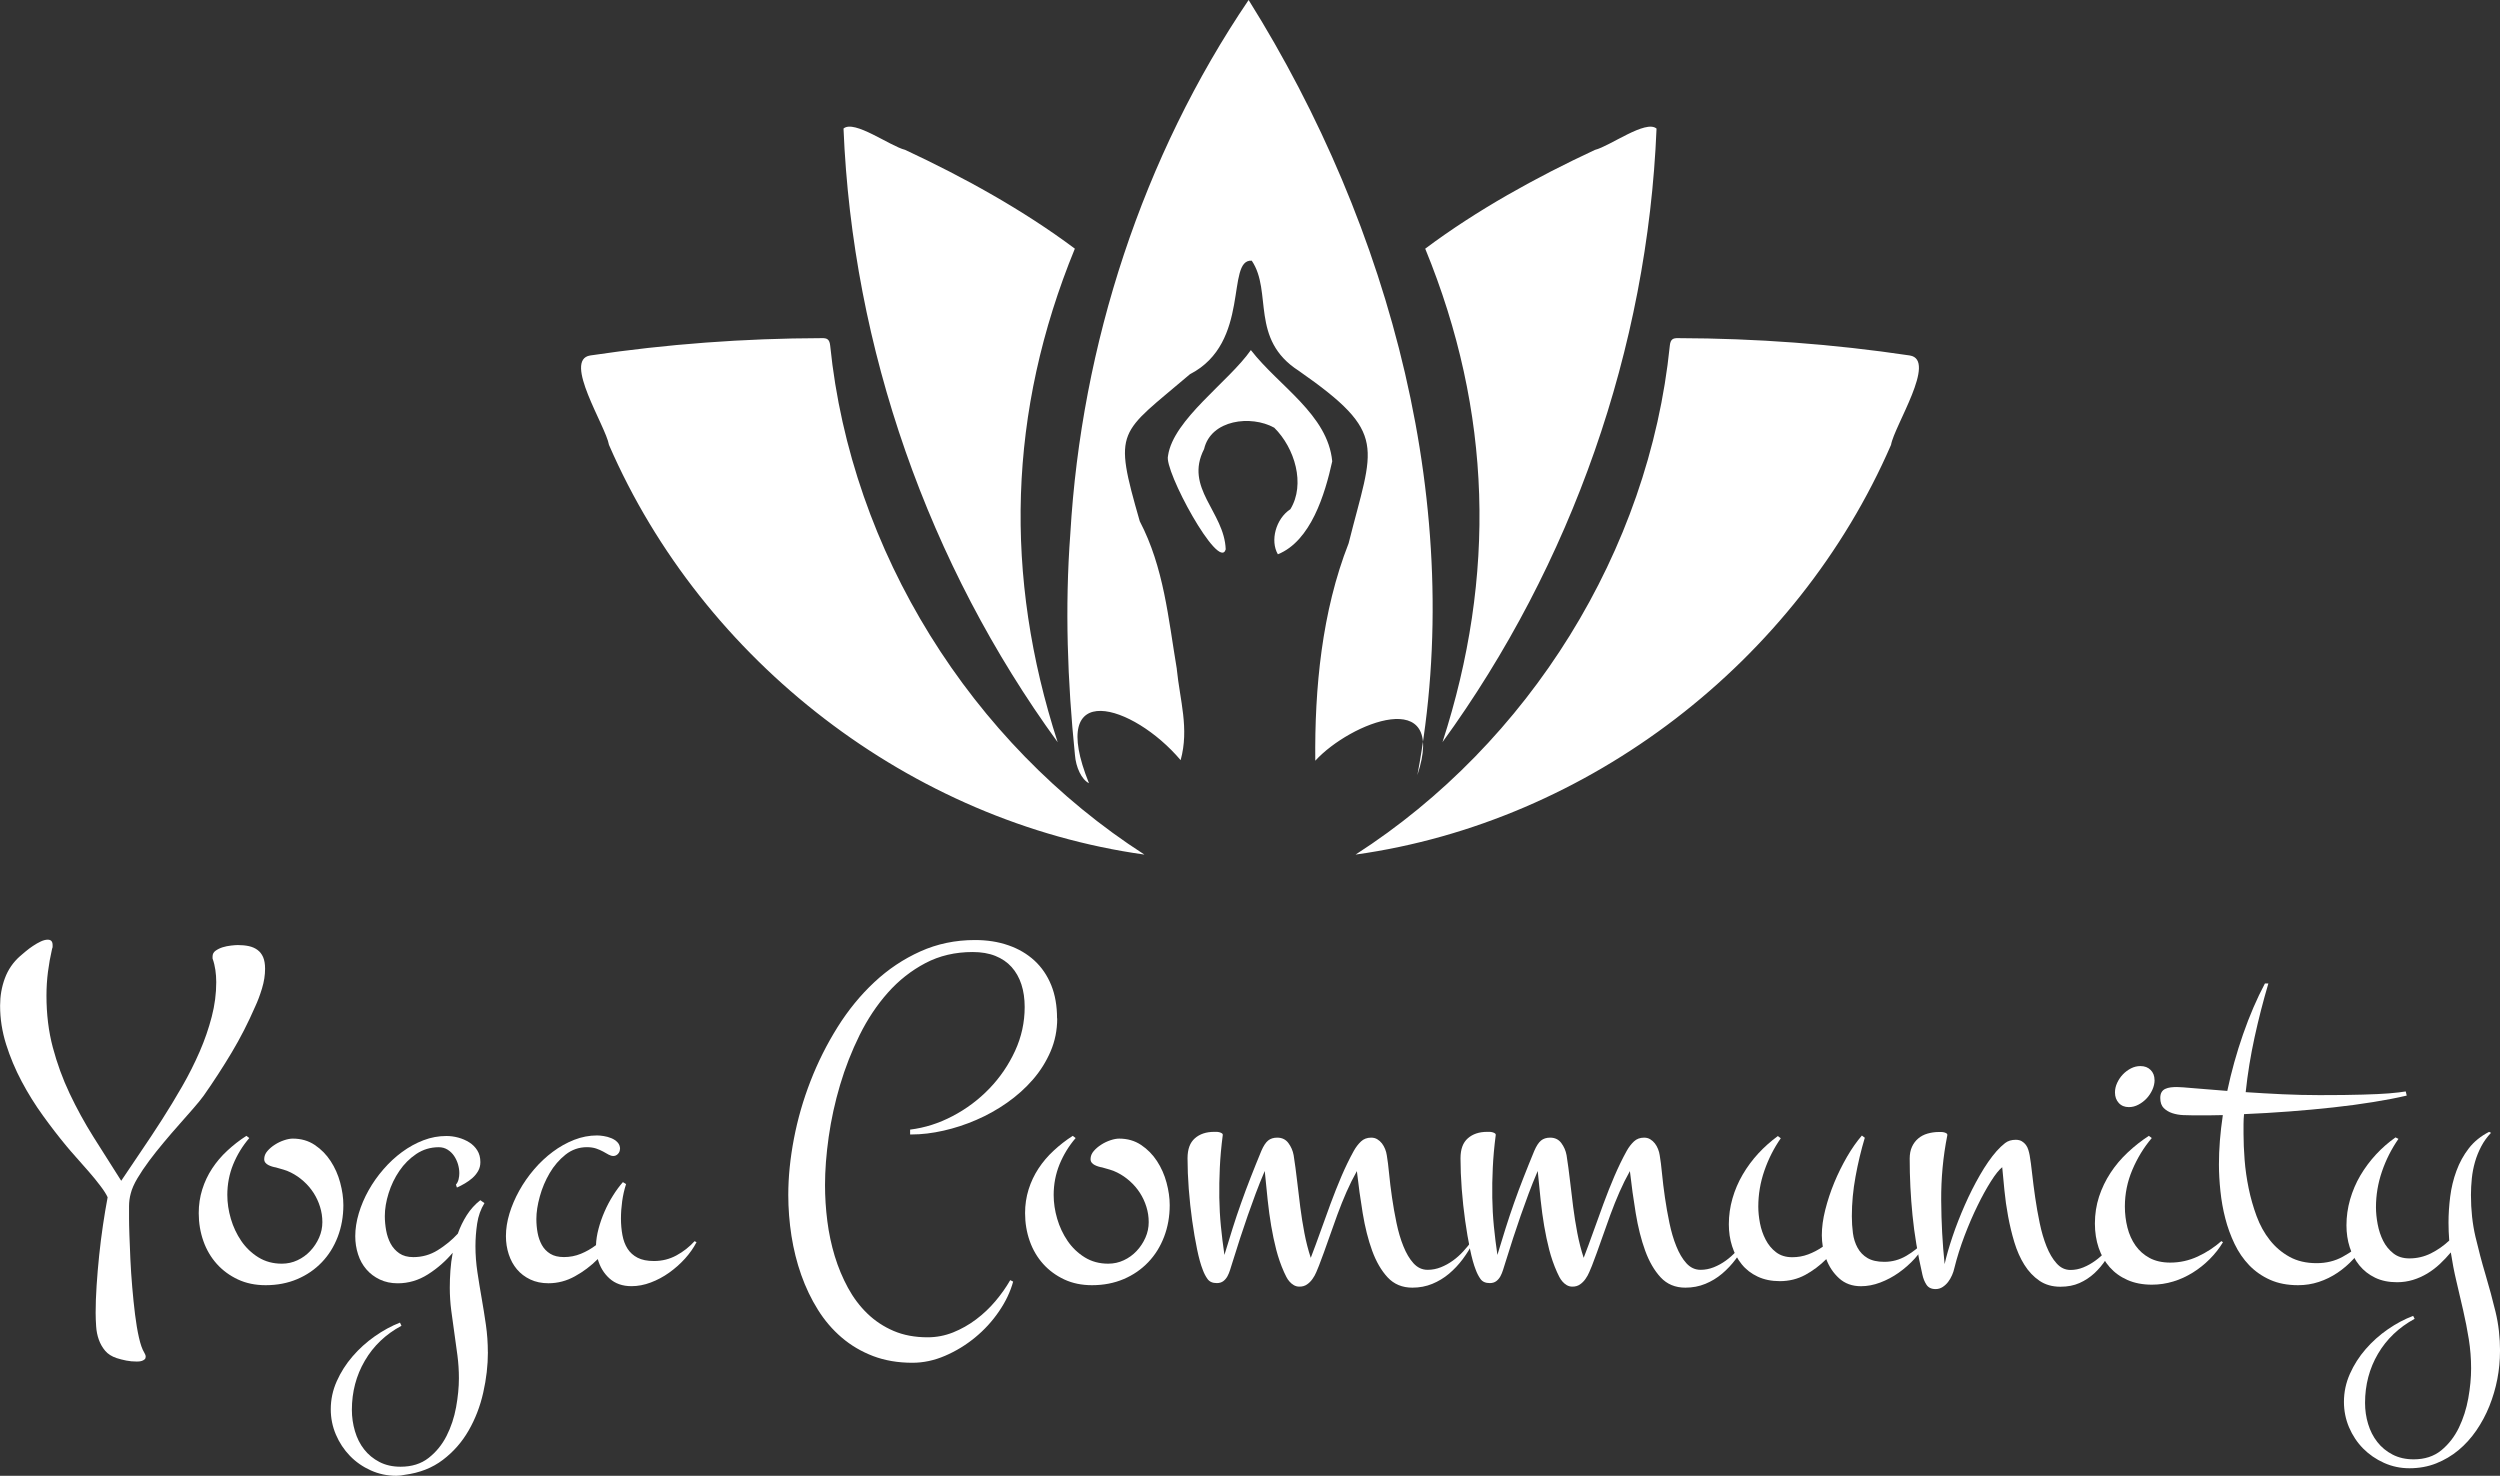
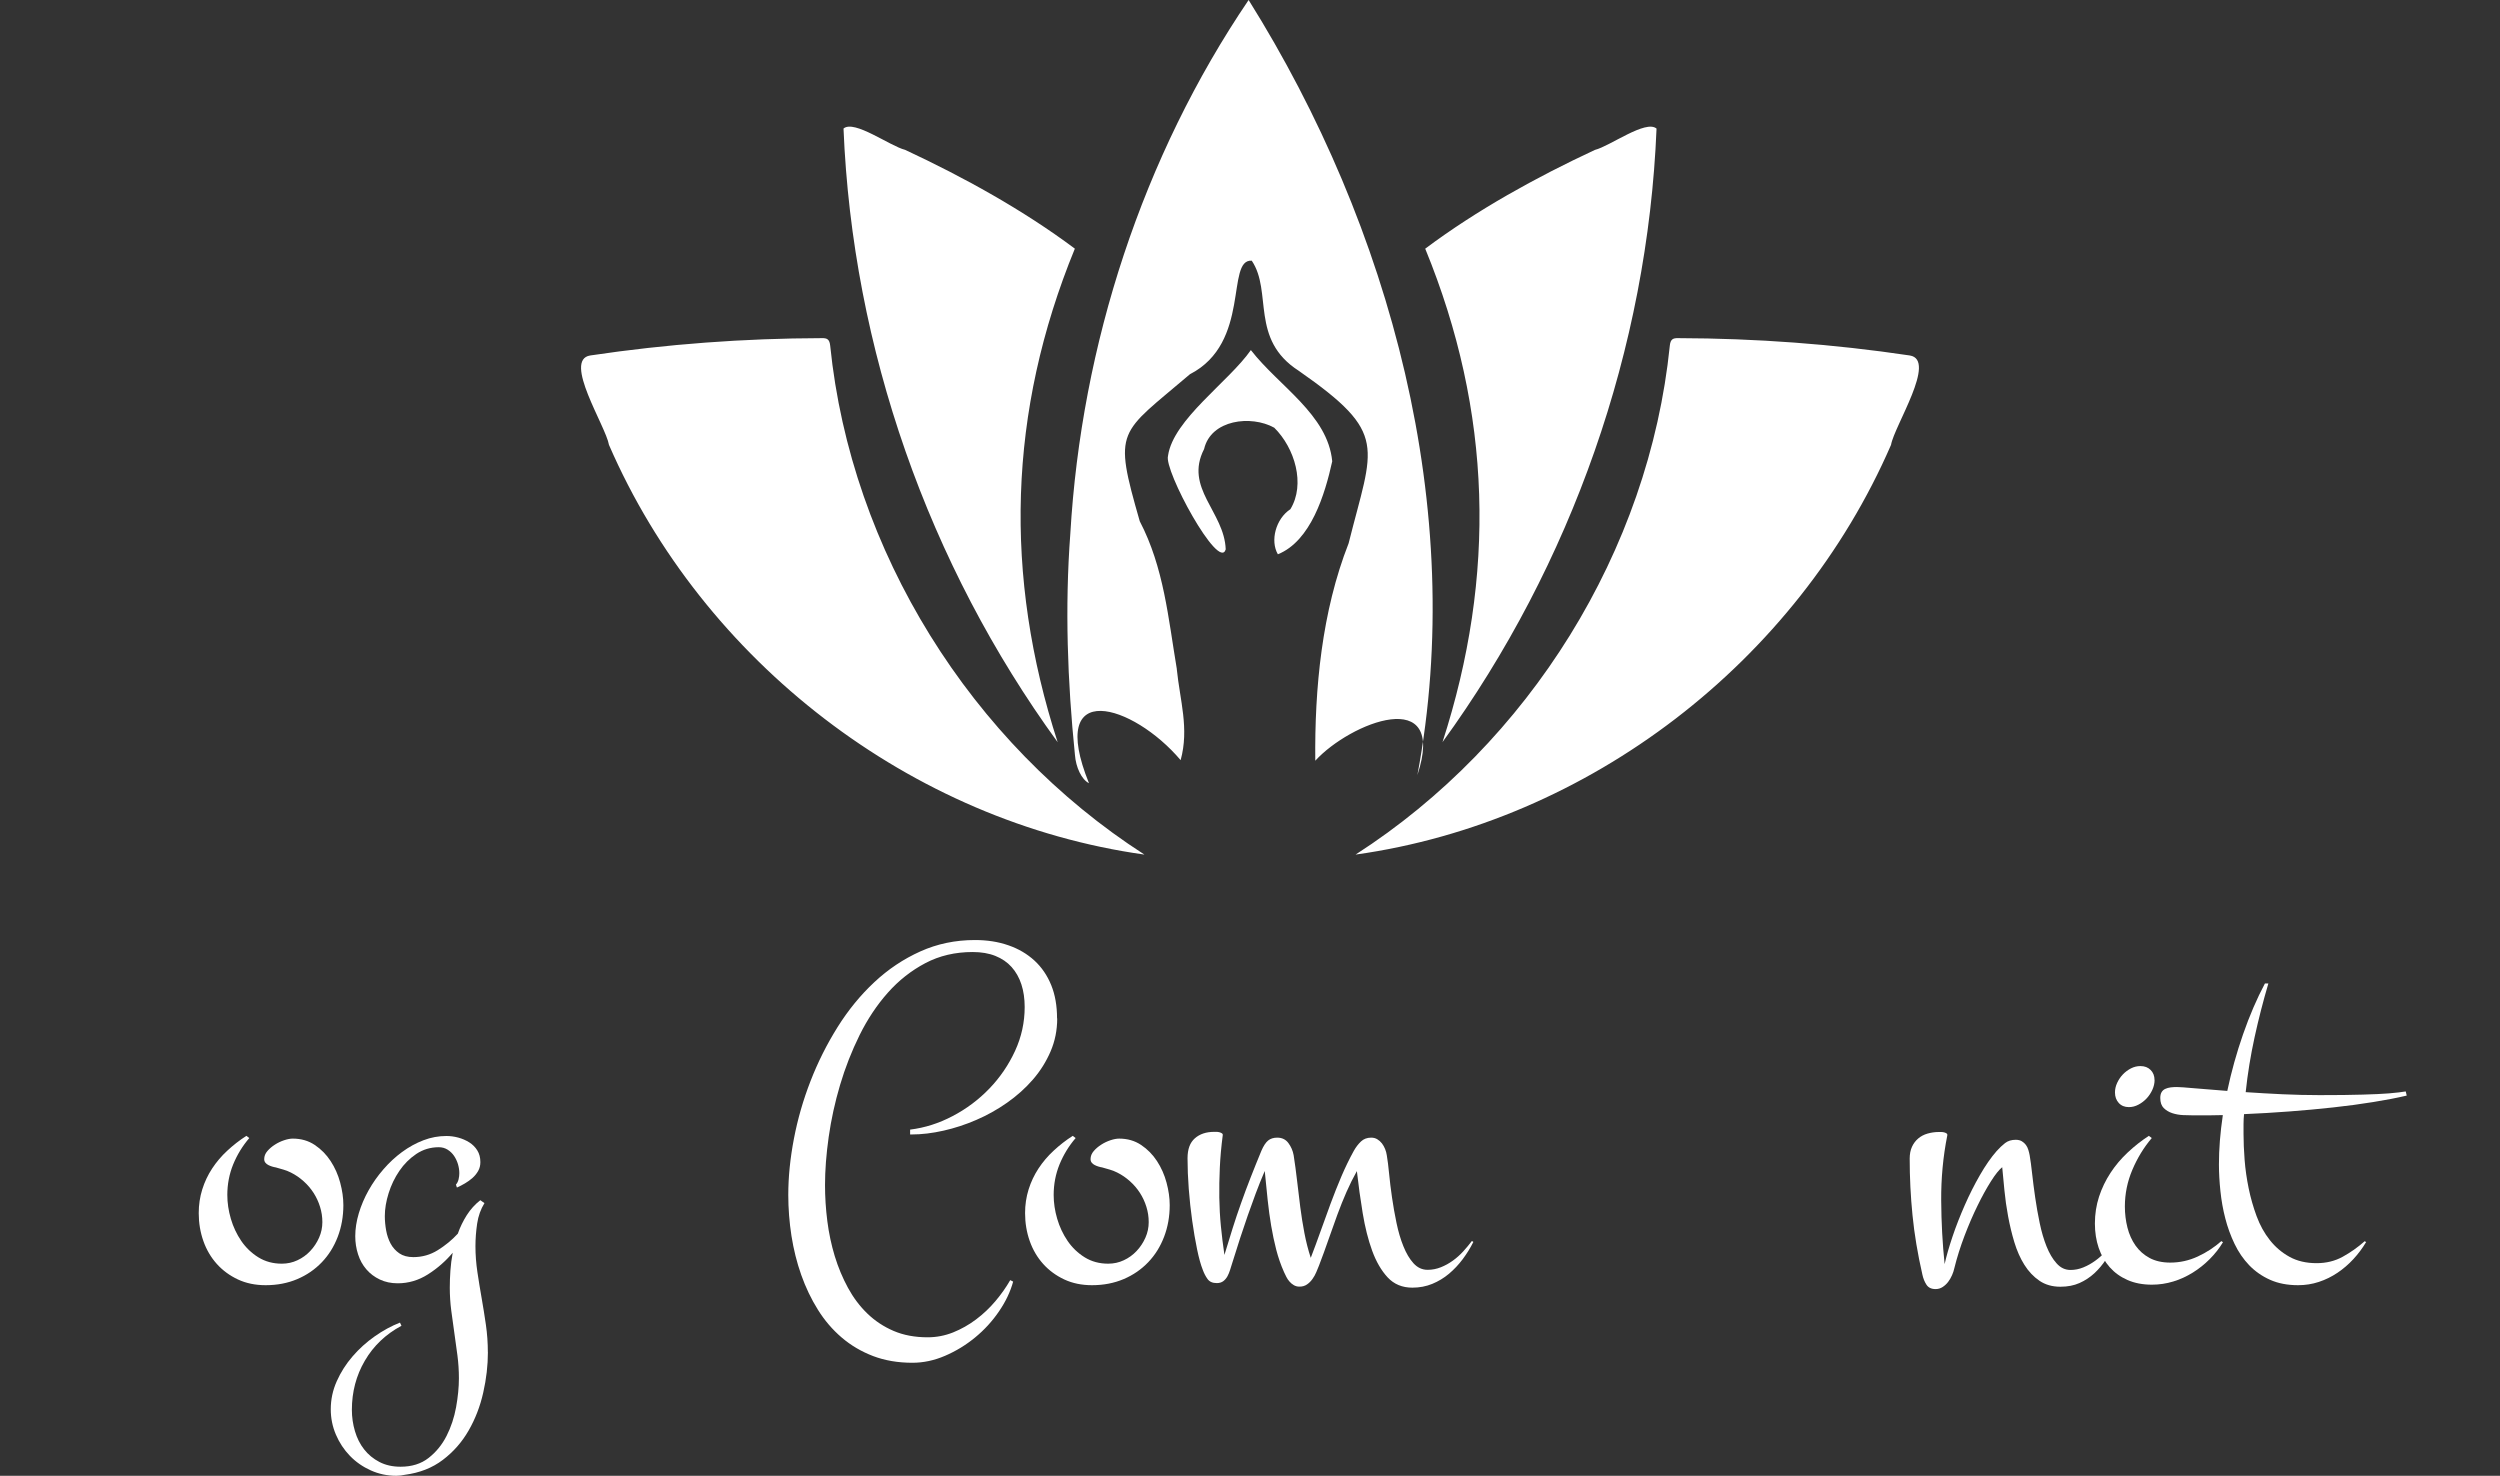
<svg xmlns="http://www.w3.org/2000/svg" id="Capa_2" viewBox="0 0 487.96 288.05">
  <rect x="0" y="0" width="487.96" height="288.05" fill="#333333" stroke="none" />
  <defs>
    <style> .cls-1 { fill: #fff; } </style>
  </defs>
  <g id="Capa_1-2" data-name="Capa_1">
    <g>
-       <path class="cls-1" d="M223.36,166.8c-45.55-6.38-86.15-37.7-104.5-79.97-.62-3.68-9.05-16.61-3.65-17.45,14.98-2.23,30.01-3.34,45.15-3.38,1.1-.04,1.55.24,1.68,1.47,4.07,40.07,27.48,77.56,61.32,99.32ZM264.6,166.8c45.55-6.38,86.15-37.7,104.5-79.97.62-3.68,9.05-16.61,3.65-17.45-14.98-2.23-30.01-3.34-45.15-3.38-1.1-.04-1.55.24-1.68,1.47-4.07,40.07-27.48,77.56-61.32,99.32ZM281.53,144.88c25.23-34.72,40.05-76.87,41.8-119.78-2.08-1.8-9.07,3.42-12.03,4.16-11.49,5.36-23.02,11.72-33.12,19.28,13.07,31.87,13.88,63.88,3.36,96.35ZM209.79,48.53c-10.1-7.55-21.64-13.92-33.12-19.28-2.96-.73-9.95-5.95-12.03-4.16,1.75,42.92,16.56,85.07,41.8,119.78-10.52-32.47-9.71-64.48,3.36-96.35ZM229.7,130.6c-1.68-9.96-2.51-19.79-7.24-28.87-5.23-18.23-4.13-16.8,9.8-28.69,11.97-6.16,6.94-22.5,12.06-22.16,4.09,6.05-.41,15.33,9.17,21.49,17.66,12.32,14.51,14.57,9.74,33.67-5.23,13.33-6.65,28.28-6.51,42.44,6.79-7.44,25.83-15,19.93,2.8,9.74-51.79-5.21-106.98-32.94-151.28-20.69,30.52-32.65,67.28-34.8,104.14-1.08,14.42-.56,28.82.9,43.2.18,2.43,1.3,4.82,2.74,5.53-8.34-20.64,8.59-15.49,17.89-4.5,1.7-6.17-.14-11.68-.75-17.76ZM227.99,88.94c-.95,2.71,9.97,22.77,11.25,18.28-.27-7.34-8.14-11.94-4.22-19.57,1.33-5.75,9.17-6.68,13.69-4.17,4.01,3.96,6.13,11.04,3.15,15.91-2.85,1.87-3.98,6.16-2.44,8.8,6.43-2.59,9.19-11.7,10.61-18.15-.87-9.13-10.4-14.64-15.88-21.71-4.3,6.17-15.13,13.52-16.17,20.61Z" />
+       <path class="cls-1" d="M223.36,166.8c-45.55-6.38-86.15-37.7-104.5-79.97-.62-3.68-9.05-16.61-3.65-17.45,14.98-2.23,30.01-3.34,45.15-3.38,1.1-.04,1.55.24,1.68,1.47,4.07,40.07,27.48,77.56,61.32,99.32M264.6,166.8c45.55-6.38,86.15-37.7,104.5-79.97.62-3.68,9.05-16.61,3.65-17.45-14.98-2.23-30.01-3.34-45.15-3.38-1.1-.04-1.55.24-1.68,1.47-4.07,40.07-27.48,77.56-61.32,99.32ZM281.53,144.88c25.23-34.72,40.05-76.87,41.8-119.78-2.08-1.8-9.07,3.42-12.03,4.16-11.49,5.36-23.02,11.72-33.12,19.28,13.07,31.87,13.88,63.88,3.36,96.35ZM209.79,48.53c-10.1-7.55-21.64-13.92-33.12-19.28-2.96-.73-9.95-5.95-12.03-4.16,1.75,42.92,16.56,85.07,41.8,119.78-10.52-32.47-9.71-64.48,3.36-96.35ZM229.7,130.6c-1.68-9.96-2.51-19.79-7.24-28.87-5.23-18.23-4.13-16.8,9.8-28.69,11.97-6.16,6.94-22.5,12.06-22.16,4.09,6.05-.41,15.33,9.17,21.49,17.66,12.32,14.51,14.57,9.74,33.67-5.23,13.33-6.65,28.28-6.51,42.44,6.79-7.44,25.83-15,19.93,2.8,9.74-51.79-5.21-106.98-32.94-151.28-20.69,30.52-32.65,67.28-34.8,104.14-1.08,14.42-.56,28.82.9,43.2.18,2.43,1.3,4.82,2.74,5.53-8.34-20.64,8.59-15.49,17.89-4.5,1.7-6.17-.14-11.68-.75-17.76ZM227.99,88.94c-.95,2.71,9.97,22.77,11.25,18.28-.27-7.34-8.14-11.94-4.22-19.57,1.33-5.75,9.17-6.68,13.69-4.17,4.01,3.96,6.13,11.04,3.15,15.91-2.85,1.87-3.98,6.16-2.44,8.8,6.43-2.59,9.19-11.7,10.61-18.15-.87-9.13-10.4-14.64-15.88-21.71-4.3,6.17-15.13,13.52-16.17,20.61Z" />
      <g>
-         <path class="cls-1" d="M51.74,189.09c0,1.24-.2,2.52-.6,3.84-.4,1.32-.85,2.52-1.36,3.6-1.34,3.08-2.85,6.05-4.55,8.89-1.7,2.85-3.52,5.65-5.46,8.42-.51.7-1.18,1.53-2.03,2.5-.84.97-1.76,2.01-2.74,3.12-.99,1.11-1.99,2.27-3,3.48-1.02,1.21-1.97,2.41-2.86,3.6-.89,1.19-1.66,2.34-2.31,3.43-.65,1.1-1.09,2.09-1.31,2.98-.22.8-.33,1.62-.33,2.48v2.38c0,.76.02,1.85.07,3.27.05,1.42.11,2.99.19,4.72.08,1.73.2,3.54.36,5.41.16,1.88.34,3.66.55,5.34.21,1.68.46,3.19.76,4.51.3,1.32.64,2.3,1.03,2.93l.19.38c.06.13.1.27.1.43,0,.22-.07.4-.21.52s-.31.22-.5.29-.38.1-.57.12-.35.02-.48.02c-.7,0-1.38-.06-2.03-.19-.65-.13-1.28-.29-1.88-.48-.95-.32-1.7-.79-2.24-1.43-.54-.64-.95-1.36-1.24-2.17s-.46-1.67-.52-2.58c-.06-.91-.1-1.79-.1-2.65,0-1.62.06-3.4.19-5.34.13-1.94.29-3.9.5-5.89.21-1.99.45-3.95.74-5.89.29-1.94.59-3.75.91-5.44-.25-.57-.72-1.31-1.41-2.22-.68-.91-1.45-1.84-2.29-2.81-.84-.97-1.66-1.9-2.46-2.79-.79-.89-1.42-1.61-1.86-2.15-1.53-1.84-3.06-3.83-4.6-5.96-1.54-2.13-2.93-4.36-4.17-6.7s-2.25-4.75-3.03-7.23c-.78-2.48-1.17-4.99-1.17-7.54,0-1.88.31-3.66.93-5.34.62-1.68,1.61-3.13,2.98-4.34.29-.25.65-.56,1.1-.93.44-.37.91-.72,1.41-1.05.49-.33.99-.62,1.5-.86.51-.24.97-.36,1.38-.36.64,0,.95.35.95,1.05v.33c0,.13-.03.25-.1.38-.35,1.53-.62,3.04-.81,4.53-.19,1.5-.29,3.04-.29,4.63,0,3.62.41,7,1.24,10.11.83,3.12,1.92,6.12,3.29,9.01,1.37,2.89,2.92,5.73,4.67,8.51s3.54,5.62,5.39,8.51c1.18-1.78,2.45-3.67,3.82-5.67,1.37-2,2.73-4.07,4.1-6.2,1.37-2.13,2.69-4.32,3.98-6.56,1.29-2.24,2.42-4.5,3.41-6.77.99-2.27,1.77-4.55,2.36-6.82.59-2.27.88-4.52.88-6.75,0-.83-.06-1.62-.17-2.38-.11-.76-.29-1.51-.55-2.24v-.38c0-.48.2-.86.6-1.14s.86-.51,1.38-.67c.52-.16,1.06-.27,1.62-.33.56-.06.99-.1,1.31-.1.79,0,1.52.07,2.17.21.65.14,1.22.39,1.69.74.48.35.84.82,1.1,1.41.25.59.38,1.33.38,2.22Z" />
        <path class="cls-1" d="M67.02,235.21c0,2.23-.37,4.29-1.1,6.2-.73,1.91-1.76,3.56-3.1,4.96-1.34,1.4-2.93,2.5-4.79,3.29-1.86.79-3.92,1.19-6.18,1.19-2,0-3.81-.37-5.41-1.12s-2.98-1.76-4.12-3.03-2.02-2.76-2.62-4.46c-.6-1.7-.91-3.52-.91-5.46,0-1.62.23-3.16.69-4.63.46-1.46,1.1-2.82,1.93-4.08.83-1.26,1.81-2.42,2.96-3.48,1.14-1.06,2.38-2.03,3.72-2.89l.57.43c-1.34,1.56-2.38,3.28-3.15,5.15-.76,1.88-1.14,3.86-1.14,5.96,0,1.53.23,3.08.69,4.65.46,1.57,1.14,3.01,2.03,4.32.89,1.3,2,2.37,3.34,3.2,1.34.83,2.86,1.24,4.58,1.24,1.08,0,2.1-.22,3.05-.67.95-.44,1.79-1.05,2.5-1.81.72-.76,1.29-1.63,1.72-2.6.43-.97.64-1.98.64-3.03s-.15-2.01-.45-2.98c-.3-.97-.72-1.88-1.26-2.72-.54-.84-1.19-1.6-1.96-2.29-.76-.68-1.59-1.25-2.48-1.69-.51-.25-.99-.45-1.45-.57-.46-.13-.96-.27-1.5-.43-.22-.03-.46-.09-.72-.17-.25-.08-.49-.17-.72-.29-.22-.11-.41-.26-.57-.45-.16-.19-.24-.43-.24-.71,0-.57.21-1.1.62-1.57.41-.48.91-.9,1.48-1.26.57-.37,1.18-.65,1.81-.86.64-.21,1.19-.31,1.67-.31,1.62,0,3.05.41,4.29,1.24,1.24.83,2.27,1.88,3.1,3.15.83,1.27,1.45,2.67,1.86,4.2.41,1.53.62,2.99.62,4.39Z" />
        <path class="cls-1" d="M95.23,263.92c0,2.58-.3,5.21-.91,7.89-.6,2.69-1.56,5.16-2.86,7.42s-2.98,4.17-5.03,5.72c-2.05,1.56-4.52,2.53-7.42,2.91-.29.06-.56.11-.81.14-.25.03-.54.05-.86.05-1.75,0-3.4-.35-4.96-1.05-1.56-.7-2.92-1.64-4.08-2.84s-2.07-2.58-2.74-4.15-1-3.22-1-4.94c0-1.91.39-3.74,1.17-5.48.78-1.75,1.8-3.36,3.08-4.84,1.27-1.48,2.71-2.78,4.32-3.91,1.6-1.13,3.25-2.03,4.94-2.69l.29.62c-3.08,1.65-5.47,3.93-7.15,6.82-1.69,2.89-2.53,6.09-2.53,9.58,0,1.43.2,2.82.6,4.17.4,1.35.99,2.54,1.79,3.55.79,1.02,1.79,1.84,2.98,2.46,1.19.62,2.57.93,4.13.93,2.19,0,4.02-.57,5.48-1.72,1.46-1.14,2.63-2.58,3.5-4.29.87-1.72,1.49-3.58,1.86-5.6.36-2.02.55-3.9.55-5.65,0-1.53-.1-3.02-.29-4.48-.19-1.46-.39-2.92-.6-4.36-.21-1.45-.41-2.9-.6-4.36s-.29-2.96-.29-4.48c0-1.08.04-2.19.12-3.34.08-1.14.23-2.3.45-3.48-1.4,1.65-3.01,3.06-4.84,4.22-1.83,1.16-3.79,1.74-5.89,1.74-1.3,0-2.47-.25-3.5-.74-1.03-.49-1.91-1.15-2.62-1.98-.72-.83-1.26-1.8-1.62-2.93-.37-1.13-.55-2.31-.55-3.55,0-1.43.23-2.92.69-4.46.46-1.54,1.1-3.04,1.91-4.48.81-1.45,1.77-2.81,2.89-4.1,1.11-1.29,2.33-2.42,3.65-3.39,1.32-.97,2.71-1.73,4.17-2.29,1.46-.56,2.96-.83,4.48-.83.76,0,1.53.1,2.31.31.78.21,1.49.52,2.15.93.65.41,1.18.94,1.57,1.57.4.64.6,1.4.6,2.29,0,.64-.14,1.21-.43,1.72s-.65.96-1.1,1.36c-.45.4-.94.75-1.48,1.07-.54.32-1.07.59-1.57.81l-.19-.57c.25-.29.43-.64.52-1.05.1-.41.14-.81.14-1.19,0-.57-.09-1.15-.26-1.74-.18-.59-.43-1.13-.76-1.62s-.76-.9-1.26-1.22c-.51-.32-1.08-.48-1.72-.48-1.62,0-3.08.44-4.39,1.31-1.3.88-2.41,1.98-3.31,3.31-.91,1.33-1.61,2.79-2.1,4.36-.49,1.57-.74,3.06-.74,4.46,0,.92.09,1.86.26,2.81.17.95.47,1.81.88,2.58.41.76.98,1.39,1.69,1.88s1.63.74,2.74.74c1.72,0,3.31-.45,4.77-1.36,1.46-.91,2.77-1.98,3.91-3.22.44-1.27,1.03-2.47,1.74-3.6.72-1.13,1.6-2.11,2.65-2.93l.81.57c-.73,1.18-1.21,2.51-1.43,4.01-.22,1.5-.33,2.96-.33,4.39,0,1.69.13,3.37.38,5.05.25,1.69.53,3.39.83,5.1.3,1.72.58,3.45.83,5.2.25,1.75.38,3.53.38,5.34Z" />
-         <path class="cls-1" d="M121,224.29c0,.35-.13.66-.38.93-.25.27-.56.41-.91.41-.29,0-.59-.09-.91-.26-.32-.17-.68-.37-1.07-.6-.4-.22-.86-.42-1.38-.6-.52-.17-1.12-.26-1.79-.26-1.56,0-2.95.49-4.17,1.45-1.22.97-2.26,2.17-3.1,3.6-.84,1.43-1.49,2.96-1.93,4.58-.45,1.62-.67,3.08-.67,4.39,0,.92.08,1.82.24,2.69.16.88.44,1.67.83,2.38.4.72.95,1.29,1.65,1.72.7.43,1.59.64,2.67.64,1.14,0,2.24-.21,3.29-.64,1.05-.43,2.03-.99,2.96-1.69.03-1.02.2-2.09.5-3.22.3-1.13.69-2.24,1.17-3.34.48-1.1,1.03-2.14,1.65-3.12.62-.99,1.26-1.86,1.93-2.62l.62.38c-.35,1.08-.6,2.19-.76,3.34-.16,1.14-.24,2.27-.24,3.39s.1,2.23.29,3.24c.19,1.02.52,1.9,1,2.65.48.75,1.13,1.33,1.96,1.76.83.43,1.89.64,3.2.64,1.59,0,3.05-.37,4.39-1.1s2.51-1.65,3.53-2.77l.38.19c-.57,1.11-1.32,2.18-2.24,3.2-.92,1.02-1.95,1.93-3.08,2.74-1.13.81-2.33,1.45-3.6,1.93-1.27.48-2.53.72-3.77.72-1.75,0-3.18-.5-4.29-1.5-1.11-1-1.88-2.27-2.29-3.79-1.34,1.34-2.82,2.46-4.46,3.36-1.64.91-3.36,1.36-5.17,1.36-1.33,0-2.52-.25-3.55-.74-1.03-.49-1.9-1.15-2.6-1.98-.7-.83-1.23-1.8-1.6-2.93-.37-1.13-.55-2.31-.55-3.55,0-1.43.23-2.9.69-4.41.46-1.51,1.1-3,1.91-4.46.81-1.46,1.77-2.84,2.89-4.15,1.11-1.3,2.33-2.45,3.65-3.43,1.32-.99,2.71-1.76,4.17-2.34,1.46-.57,2.96-.86,4.48-.86.35,0,.78.04,1.29.12.51.08,1,.21,1.48.41.48.19.88.46,1.22.81.33.35.5.79.5,1.34Z" />
        <path class="cls-1" d="M206.35,198.77c0,2.29-.43,4.44-1.29,6.44s-2.01,3.84-3.46,5.51c-1.45,1.67-3.12,3.17-5.03,4.51s-3.91,2.46-6.01,3.36c-2.1.91-4.24,1.61-6.41,2.1-2.18.49-4.25.74-6.22.74h-.29v-.95c2.86-.35,5.63-1.23,8.32-2.65,2.69-1.41,5.07-3.2,7.15-5.36,2.08-2.16,3.75-4.61,5.01-7.34,1.26-2.73,1.88-5.6,1.88-8.58,0-1.62-.21-3.09-.64-4.41-.43-1.32-1.07-2.45-1.91-3.39-.84-.94-1.9-1.66-3.17-2.17-1.27-.51-2.75-.76-4.44-.76-3.4,0-6.48.72-9.23,2.17-2.75,1.45-5.19,3.37-7.32,5.77-2.13,2.4-3.97,5.16-5.51,8.27-1.54,3.12-2.81,6.36-3.81,9.73-1,3.37-1.74,6.75-2.22,10.13-.48,3.39-.72,6.53-.72,9.42,0,2.32.15,4.67.45,7.03.3,2.37.79,4.65,1.45,6.84.67,2.19,1.53,4.25,2.58,6.18s2.31,3.6,3.79,5.03c1.48,1.43,3.19,2.56,5.13,3.39,1.94.83,4.15,1.24,6.63,1.24,1.72,0,3.37-.32,4.96-.95,1.59-.64,3.08-1.48,4.48-2.53,1.4-1.05,2.66-2.24,3.79-3.58,1.13-1.34,2.09-2.7,2.89-4.1l.57.29c-.54,1.97-1.46,3.91-2.77,5.82-1.3,1.91-2.85,3.6-4.65,5.08-1.8,1.48-3.75,2.67-5.87,3.58-2.11.91-4.24,1.36-6.37,1.36-2.83,0-5.39-.44-7.68-1.31-2.29-.88-4.33-2.08-6.13-3.62-1.8-1.54-3.35-3.35-4.65-5.44-1.3-2.08-2.38-4.34-3.24-6.77s-1.49-4.98-1.91-7.63c-.41-2.65-.62-5.32-.62-7.99,0-3.5.37-7.15,1.1-10.97.73-3.82,1.81-7.57,3.24-11.25,1.43-3.69,3.19-7.19,5.27-10.52,2.08-3.32,4.47-6.25,7.18-8.78,2.7-2.53,5.7-4.53,8.99-6.01s6.84-2.22,10.66-2.22c2.38,0,4.56.34,6.53,1.03,1.97.68,3.66,1.68,5.08,2.98,1.41,1.3,2.5,2.9,3.27,4.79s1.14,4.06,1.14,6.51Z" />
        <path class="cls-1" d="M228.31,235.21c0,2.23-.37,4.29-1.1,6.2-.73,1.91-1.76,3.56-3.1,4.96-1.34,1.4-2.93,2.5-4.79,3.29-1.86.79-3.92,1.19-6.18,1.19-2,0-3.81-.37-5.41-1.12s-2.98-1.76-4.12-3.03-2.02-2.76-2.62-4.46c-.6-1.7-.91-3.52-.91-5.46,0-1.62.23-3.16.69-4.63.46-1.46,1.1-2.82,1.93-4.08.83-1.26,1.81-2.42,2.96-3.48,1.14-1.06,2.38-2.03,3.72-2.89l.57.43c-1.34,1.56-2.38,3.28-3.15,5.15-.76,1.88-1.14,3.86-1.14,5.96,0,1.53.23,3.08.69,4.65.46,1.57,1.14,3.01,2.03,4.32.89,1.3,2,2.37,3.34,3.2,1.34.83,2.86,1.24,4.58,1.24,1.08,0,2.1-.22,3.05-.67.95-.44,1.79-1.05,2.5-1.81.72-.76,1.29-1.63,1.72-2.6.43-.97.64-1.98.64-3.03s-.15-2.01-.45-2.98c-.3-.97-.72-1.88-1.26-2.72-.54-.84-1.19-1.6-1.96-2.29-.76-.68-1.59-1.25-2.48-1.69-.51-.25-.99-.45-1.45-.57-.46-.13-.96-.27-1.5-.43-.22-.03-.46-.09-.72-.17-.25-.08-.49-.17-.72-.29-.22-.11-.41-.26-.57-.45-.16-.19-.24-.43-.24-.71,0-.57.21-1.1.62-1.57.41-.48.91-.9,1.48-1.26.57-.37,1.18-.65,1.81-.86.64-.21,1.19-.31,1.67-.31,1.62,0,3.05.41,4.29,1.24,1.24.83,2.27,1.88,3.1,3.15.83,1.27,1.45,2.67,1.86,4.2.41,1.53.62,2.99.62,4.39Z" />
        <path class="cls-1" d="M287.55,242.46c-.57,1.14-1.26,2.25-2.05,3.31-.8,1.07-1.69,2.01-2.67,2.84-.99.83-2.08,1.49-3.27,1.98-1.19.49-2.49.74-3.89.74-1.97,0-3.58-.67-4.82-2-1.24-1.34-2.25-3.08-3.03-5.22-.78-2.15-1.39-4.58-1.84-7.3-.45-2.72-.83-5.46-1.14-8.23-.73,1.3-1.41,2.66-2.03,4.08-.62,1.42-1.22,2.9-1.79,4.46-.57,1.56-1.14,3.16-1.72,4.82-.57,1.65-1.19,3.36-1.86,5.1-.16.38-.33.8-.52,1.26-.19.46-.44.91-.74,1.33-.3.43-.66.79-1.07,1.07-.41.29-.91.43-1.48.43-.41,0-.78-.1-1.1-.29-.32-.19-.6-.42-.83-.69-.24-.27-.45-.57-.62-.91-.18-.33-.33-.64-.45-.93-.64-1.43-1.14-2.89-1.53-4.39-.38-1.49-.71-3.04-.98-4.63-.27-1.59-.5-3.27-.69-5.06-.19-1.78-.38-3.67-.57-5.67-.67,1.56-1.26,3.04-1.79,4.46-.52,1.42-1.03,2.83-1.53,4.24-.49,1.42-.99,2.88-1.48,4.39-.49,1.51-1.01,3.14-1.55,4.89-.13.41-.26.85-.41,1.31-.14.46-.32.88-.52,1.26-.21.38-.48.7-.81.95-.33.25-.76.38-1.26.38-.83,0-1.43-.26-1.81-.79-.38-.52-.7-1.14-.95-1.84-.38-.95-.75-2.28-1.1-3.98-.35-1.7-.67-3.55-.95-5.56s-.51-4.07-.67-6.2c-.16-2.13-.24-4.12-.24-5.96s.48-3.09,1.43-3.93c.95-.84,2.21-1.26,3.77-1.26h.43c.19,0,.38.02.57.07.19.05.36.12.5.21s.2.22.17.38c-.29,2.23-.48,4.34-.57,6.34s-.13,3.95-.1,5.84c.03,1.89.13,3.75.31,5.58s.41,3.7.69,5.6c.54-1.81,1.07-3.54,1.6-5.2.52-1.65,1.07-3.29,1.65-4.91s1.18-3.27,1.84-4.94c.65-1.67,1.36-3.42,2.12-5.27.41-.95.85-1.62,1.31-2,.46-.38,1.06-.57,1.79-.57.92,0,1.65.35,2.17,1.05.52.7.87,1.49,1.03,2.38.25,1.62.48,3.28.67,4.98.19,1.7.4,3.41.62,5.13.22,1.72.49,3.41.81,5.08.32,1.67.73,3.28,1.24,4.84.64-1.65,1.27-3.38,1.91-5.17.64-1.8,1.29-3.6,1.96-5.41.67-1.81,1.38-3.59,2.12-5.34.75-1.75,1.55-3.4,2.41-4.96.41-.73.88-1.34,1.41-1.84.52-.49,1.18-.74,1.98-.74.45,0,.84.1,1.19.31s.65.48.91.81c.25.33.46.7.62,1.1s.27.8.33,1.22c.16.92.31,2.12.45,3.58.14,1.46.33,3.02.57,4.67s.53,3.31.88,4.98.79,3.18,1.34,4.53c.54,1.35,1.19,2.46,1.96,3.31s1.68,1.29,2.77,1.29c.89,0,1.75-.17,2.58-.5s1.61-.76,2.34-1.29c.73-.52,1.41-1.13,2.03-1.81s1.18-1.36,1.69-2.03l.29.19Z" />
-         <path class="cls-1" d="M340.84,242.46c-.57,1.14-1.26,2.25-2.05,3.31s-1.69,2.01-2.67,2.84c-.99.83-2.07,1.49-3.27,1.98-1.19.49-2.49.74-3.89.74-1.97,0-3.58-.67-4.82-2-1.24-1.34-2.25-3.08-3.03-5.22-.78-2.15-1.39-4.58-1.84-7.3-.45-2.72-.83-5.46-1.14-8.23-.73,1.3-1.41,2.66-2.03,4.08-.62,1.42-1.22,2.9-1.79,4.46-.57,1.56-1.14,3.16-1.72,4.82-.57,1.65-1.19,3.36-1.86,5.1-.16.38-.33.8-.53,1.26-.19.46-.44.91-.74,1.33-.3.43-.66.79-1.07,1.07-.41.29-.91.43-1.48.43-.41,0-.78-.1-1.1-.29-.32-.19-.6-.42-.83-.69s-.45-.57-.62-.91c-.17-.33-.33-.64-.45-.93-.64-1.43-1.14-2.89-1.53-4.39-.38-1.49-.71-3.04-.98-4.63s-.5-3.27-.69-5.06c-.19-1.78-.38-3.67-.57-5.67-.67,1.56-1.26,3.04-1.79,4.46s-1.03,2.83-1.53,4.24c-.49,1.42-.99,2.88-1.48,4.39-.49,1.51-1.01,3.14-1.55,4.89-.13.41-.26.85-.41,1.31-.14.46-.32.88-.52,1.26-.21.38-.48.7-.81.95-.33.25-.76.38-1.26.38-.83,0-1.43-.26-1.81-.79s-.7-1.14-.95-1.84c-.38-.95-.75-2.28-1.1-3.98-.35-1.7-.67-3.55-.95-5.56s-.51-4.07-.67-6.2c-.16-2.13-.24-4.12-.24-5.96s.48-3.09,1.43-3.93c.95-.84,2.21-1.26,3.77-1.26h.43c.19,0,.38.02.57.07.19.05.36.12.5.21.14.1.2.22.17.38-.29,2.23-.48,4.34-.57,6.34-.1,2-.13,3.95-.1,5.84.03,1.89.13,3.75.31,5.58s.41,3.7.69,5.6c.54-1.81,1.07-3.54,1.6-5.2.52-1.65,1.07-3.29,1.64-4.91s1.18-3.27,1.84-4.94c.65-1.67,1.36-3.42,2.12-5.27.41-.95.85-1.62,1.31-2,.46-.38,1.06-.57,1.79-.57.92,0,1.65.35,2.17,1.05s.87,1.49,1.03,2.38c.25,1.62.48,3.28.67,4.98.19,1.7.4,3.41.62,5.13s.49,3.41.81,5.08c.32,1.67.73,3.28,1.24,4.84.64-1.65,1.27-3.38,1.91-5.17.64-1.8,1.29-3.6,1.96-5.41.67-1.81,1.37-3.59,2.12-5.34.75-1.75,1.55-3.4,2.41-4.96.41-.73.88-1.34,1.41-1.84.52-.49,1.18-.74,1.98-.74.45,0,.84.1,1.19.31s.65.48.91.81.46.7.62,1.1c.16.4.27.8.33,1.22.16.92.31,2.12.45,3.58.14,1.46.33,3.02.57,4.67.24,1.65.53,3.31.88,4.98s.79,3.18,1.34,4.53c.54,1.35,1.19,2.46,1.96,3.31s1.69,1.29,2.77,1.29c.89,0,1.75-.17,2.58-.5.83-.33,1.61-.76,2.34-1.29.73-.52,1.41-1.13,2.03-1.81s1.18-1.36,1.69-2.03l.29.19Z" />
-         <path class="cls-1" d="M375.91,242.46c-.54,1.11-1.27,2.18-2.19,3.2-.92,1.02-1.96,1.93-3.1,2.74-1.14.81-2.35,1.45-3.62,1.93-1.27.48-2.53.72-3.77.72-1.72,0-3.14-.52-4.27-1.55-1.13-1.03-1.96-2.28-2.5-3.74-1.24,1.24-2.61,2.27-4.1,3.08-1.5.81-3.15,1.22-4.96,1.22-1.62,0-3.06-.29-4.32-.88s-2.3-1.39-3.12-2.41c-.83-1.02-1.46-2.19-1.88-3.53-.43-1.33-.64-2.77-.64-4.29,0-1.72.24-3.39.71-5.03s1.14-3.2,2-4.67,1.88-2.85,3.05-4.12c1.18-1.27,2.45-2.4,3.81-3.39l.57.43c-1.33,1.91-2.4,4.01-3.2,6.32s-1.19,4.65-1.19,7.03c0,1.02.11,2.1.33,3.24.22,1.14.59,2.21,1.1,3.19.51.99,1.18,1.81,2.03,2.46.84.65,1.9.98,3.17.98,1.08,0,2.11-.18,3.1-.55.99-.37,1.94-.87,2.86-1.5-.06-.38-.11-.75-.14-1.12-.03-.37-.05-.74-.05-1.12,0-1.53.22-3.18.67-4.96s1.03-3.55,1.76-5.32c.73-1.76,1.57-3.45,2.5-5.06.94-1.61,1.9-2.98,2.89-4.12l.57.43c-.73,2.45-1.34,4.98-1.81,7.58-.48,2.61-.72,5.18-.72,7.73,0,1.14.07,2.25.21,3.31.14,1.07.45,2.02.91,2.86.46.84,1.1,1.51,1.93,2,.83.49,1.92.74,3.29.74,1.53,0,2.96-.39,4.29-1.17,1.34-.78,2.51-1.72,3.53-2.84l.29.19Z" />
        <path class="cls-1" d="M413.03,242.46c-.6,1.14-1.25,2.24-1.93,3.29-.68,1.05-1.45,1.97-2.31,2.77-.86.79-1.83,1.43-2.91,1.91-1.08.48-2.32.72-3.72.72-1.59,0-2.96-.39-4.1-1.17s-2.12-1.81-2.93-3.1c-.81-1.29-1.46-2.76-1.96-4.41s-.9-3.34-1.22-5.06c-.32-1.72-.56-3.41-.72-5.08s-.3-3.17-.43-4.51c-.6.48-1.34,1.39-2.19,2.74-.86,1.35-1.73,2.93-2.62,4.75-.89,1.81-1.74,3.78-2.55,5.91s-1.47,4.23-1.98,6.29c-.09.45-.25.91-.45,1.38-.21.48-.46.91-.76,1.31-.3.4-.66.73-1.07,1-.41.27-.88.41-1.38.41-.83,0-1.42-.29-1.79-.86-.37-.57-.63-1.22-.79-1.96-.92-4.04-1.57-7.9-1.93-11.59-.37-3.69-.55-7.38-.55-11.06,0-.89.15-1.66.45-2.31s.71-1.19,1.22-1.62c.51-.43,1.11-.75,1.81-.95s1.43-.31,2.19-.31h.45c.21,0,.41.02.6.07.19.05.35.12.48.21s.17.22.14.38c-.83,4.17-1.22,8.4-1.19,12.71.03,4.31.25,8.45.67,12.42.35-1.59.87-3.39,1.55-5.41.68-2.02,1.48-4.05,2.38-6.1s1.89-4.01,2.96-5.87c1.07-1.86,2.15-3.42,3.27-4.7.54-.6,1.09-1.12,1.64-1.55.56-.43,1.25-.64,2.08-.64.48,0,.87.1,1.19.29.32.19.58.43.79.71s.37.61.48.98c.11.37.2.72.26,1.07.16.92.32,2.12.48,3.58.16,1.46.36,3.02.6,4.67s.53,3.31.88,4.98c.35,1.67.79,3.18,1.33,4.53.54,1.35,1.19,2.46,1.96,3.31.76.86,1.67,1.29,2.72,1.29.86,0,1.69-.17,2.5-.5.81-.33,1.58-.76,2.31-1.29.73-.52,1.41-1.13,2.05-1.81.64-.68,1.21-1.36,1.72-2.03l.33.19Z" />
        <path class="cls-1" d="M433.89,242.46c-.73,1.21-1.6,2.31-2.6,3.31s-2.1,1.88-3.29,2.62-2.46,1.33-3.82,1.74c-1.35.41-2.74.62-4.17.62-1.78,0-3.36-.3-4.75-.91s-2.54-1.44-3.48-2.5c-.94-1.06-1.65-2.32-2.15-3.77-.49-1.45-.74-3.03-.74-4.75,0-1.84.27-3.59.81-5.25.54-1.65,1.29-3.2,2.24-4.65.95-1.45,2.07-2.77,3.36-3.98,1.29-1.21,2.66-2.29,4.12-3.24l.57.43c-1.56,1.84-2.82,3.91-3.79,6.2-.97,2.29-1.46,4.67-1.46,7.15,0,1.43.17,2.81.5,4.12s.86,2.49,1.57,3.5c.72,1.02,1.63,1.83,2.74,2.43,1.11.6,2.46.91,4.05.91,1.88,0,3.66-.4,5.37-1.19s3.24-1.8,4.6-3l.29.19ZM420.54,210.79c0,.64-.14,1.27-.43,1.91s-.66,1.2-1.12,1.69c-.46.49-.99.9-1.6,1.22-.6.32-1.22.48-1.86.48-.83,0-1.49-.27-1.98-.81-.49-.54-.74-1.22-.74-2.05,0-.64.14-1.26.43-1.88s.66-1.17,1.12-1.65.99-.87,1.57-1.17c.59-.3,1.2-.45,1.84-.45.83,0,1.49.25,2,.76.51.51.76,1.16.76,1.96Z" />
        <path class="cls-1" d="M461.81,242.46c-.7,1.18-1.52,2.27-2.46,3.29-.94,1.02-1.97,1.91-3.1,2.67-1.13.76-2.34,1.36-3.65,1.79-1.3.43-2.65.64-4.05.64-2.07,0-3.89-.35-5.46-1.05-1.57-.7-2.93-1.65-4.08-2.84-1.14-1.19-2.1-2.58-2.86-4.17-.76-1.59-1.37-3.25-1.81-4.98-.45-1.73-.76-3.5-.95-5.32-.19-1.81-.29-3.54-.29-5.2,0-1.53.06-3.09.19-4.7s.32-3.25.57-4.94c-.99.03-1.95.05-2.88.05h-2.79c-.6,0-1.29-.02-2.05-.05-.76-.03-1.48-.16-2.15-.38-.67-.22-1.22-.56-1.67-1-.44-.44-.67-1.1-.67-1.96,0-.48.09-.86.26-1.14.17-.29.41-.5.72-.64.3-.14.65-.24,1.05-.29s.8-.07,1.22-.07c.48,0,1.61.08,3.39.24,1.78.16,3.93.33,6.44.52.79-3.75,1.82-7.44,3.08-11.06,1.26-3.62,2.68-6.93,4.27-9.92h.67c-1.02,3.46-1.92,6.96-2.69,10.49s-1.36,7.11-1.74,10.73c2.32.16,4.71.29,7.18.41,2.46.11,4.87.17,7.23.17,3.46,0,6.28-.03,8.44-.1,2.16-.06,3.86-.14,5.1-.24,1.46-.13,2.56-.25,3.29-.38l.19.81c-1.91.45-4.09.87-6.53,1.26-2.45.4-5.06.75-7.82,1.05-2.77.3-5.63.57-8.58.79-2.96.22-5.9.4-8.82.52-.06.64-.1,1.28-.1,1.93v1.93c0,1.53.07,3.21.21,5.05.14,1.84.41,3.7.79,5.56.38,1.86.9,3.67,1.55,5.44.65,1.76,1.51,3.32,2.58,4.67,1.06,1.35,2.34,2.44,3.84,3.27s3.26,1.24,5.29,1.24c1.88,0,3.57-.41,5.08-1.24,1.51-.83,2.95-1.84,4.32-3.05l.29.19Z" />
-         <path class="cls-1" d="M487.96,263.73c0,1.81-.17,3.62-.52,5.44-.35,1.81-.87,3.57-1.55,5.27-.68,1.7-1.54,3.29-2.55,4.77-1.02,1.48-2.18,2.76-3.48,3.84-1.3,1.08-2.76,1.94-4.36,2.58-1.61.64-3.35.95-5.22.95-1.75,0-3.4-.35-4.96-1.05s-2.92-1.64-4.08-2.81c-1.16-1.18-2.07-2.55-2.74-4.12s-1-3.24-1-4.98c0-1.91.39-3.74,1.17-5.48.78-1.75,1.8-3.35,3.08-4.82,1.27-1.46,2.71-2.75,4.32-3.86,1.61-1.11,3.25-1.99,4.94-2.62l.29.57c-3.08,1.68-5.47,3.96-7.15,6.82s-2.53,6.06-2.53,9.59c0,1.43.2,2.81.6,4.12.4,1.32.99,2.49,1.79,3.51.79,1.02,1.79,1.84,2.98,2.46s2.57.93,4.12.93c2.16,0,3.96-.59,5.39-1.76,1.43-1.18,2.58-2.65,3.43-4.41s1.47-3.68,1.84-5.75c.37-2.07.55-4.01.55-5.82,0-1.94-.15-3.85-.45-5.72-.3-1.88-.67-3.75-1.1-5.63-.43-1.88-.87-3.75-1.31-5.63-.45-1.88-.81-3.77-1.1-5.67-.67.79-1.38,1.55-2.15,2.27-.76.71-1.58,1.33-2.46,1.86-.88.52-1.8.94-2.79,1.24-.99.3-2.02.45-3.1.45-1.62,0-3.04-.29-4.27-.88-1.22-.59-2.25-1.39-3.08-2.41-.83-1.02-1.45-2.19-1.88-3.53-.43-1.33-.64-2.77-.64-4.29,0-1.72.24-3.4.71-5.05.48-1.65,1.14-3.21,2-4.67.86-1.46,1.88-2.83,3.05-4.1,1.18-1.27,2.45-2.38,3.82-3.34l.57.29c-1.37,1.97-2.44,4.09-3.22,6.37-.78,2.27-1.17,4.6-1.17,6.99,0,1.02.11,2.12.33,3.29.22,1.18.58,2.26,1.07,3.24s1.16,1.8,2,2.46,1.88.98,3.12.98c1.49,0,2.89-.33,4.2-.98,1.3-.65,2.5-1.49,3.58-2.5-.09-1.18-.14-2.35-.14-3.53,0-1.62.11-3.31.33-5.05.22-1.75.63-3.43,1.22-5.03.59-1.61,1.39-3.07,2.41-4.39s2.34-2.39,3.96-3.22l.38.19c-.76.79-1.4,1.68-1.91,2.65-.51.97-.92,1.98-1.22,3.03-.3,1.05-.51,2.12-.62,3.22-.11,1.1-.17,2.17-.17,3.22,0,2.93.29,5.64.88,8.16.59,2.51,1.24,4.98,1.96,7.39.72,2.42,1.37,4.84,1.96,7.27.59,2.43.88,5.02.88,7.75Z" />
      </g>
    </g>
  </g>
</svg>